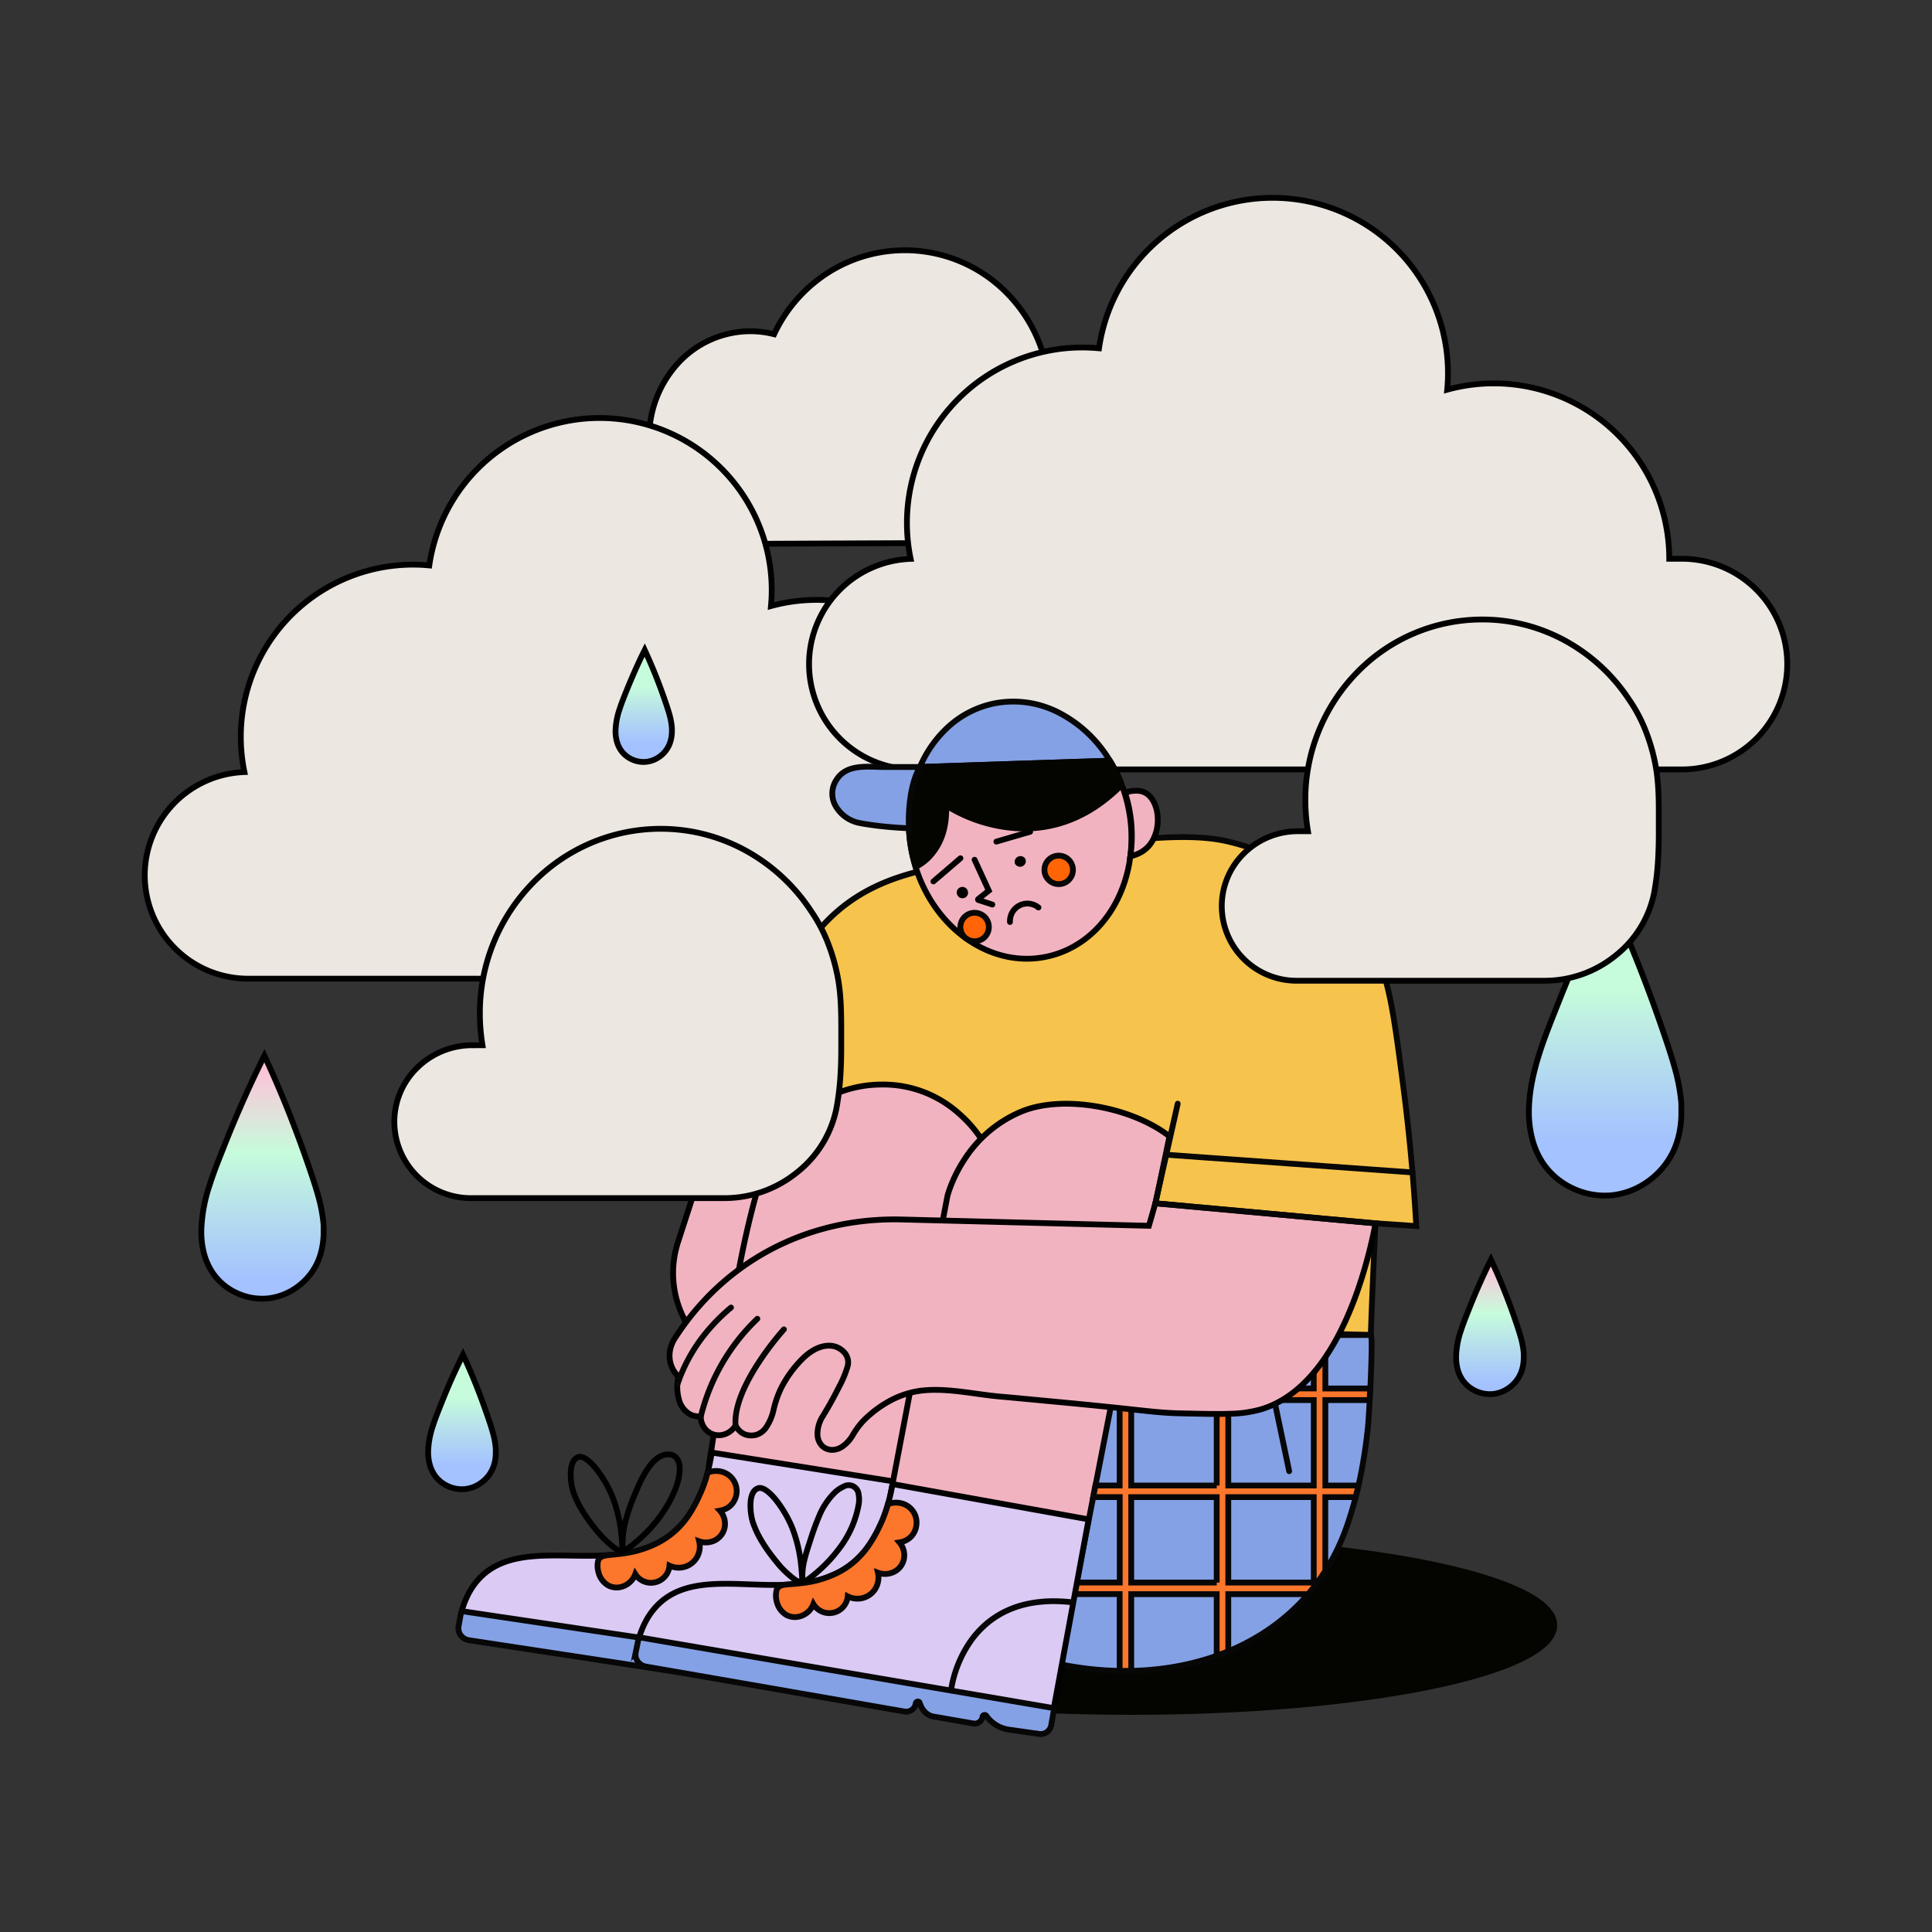
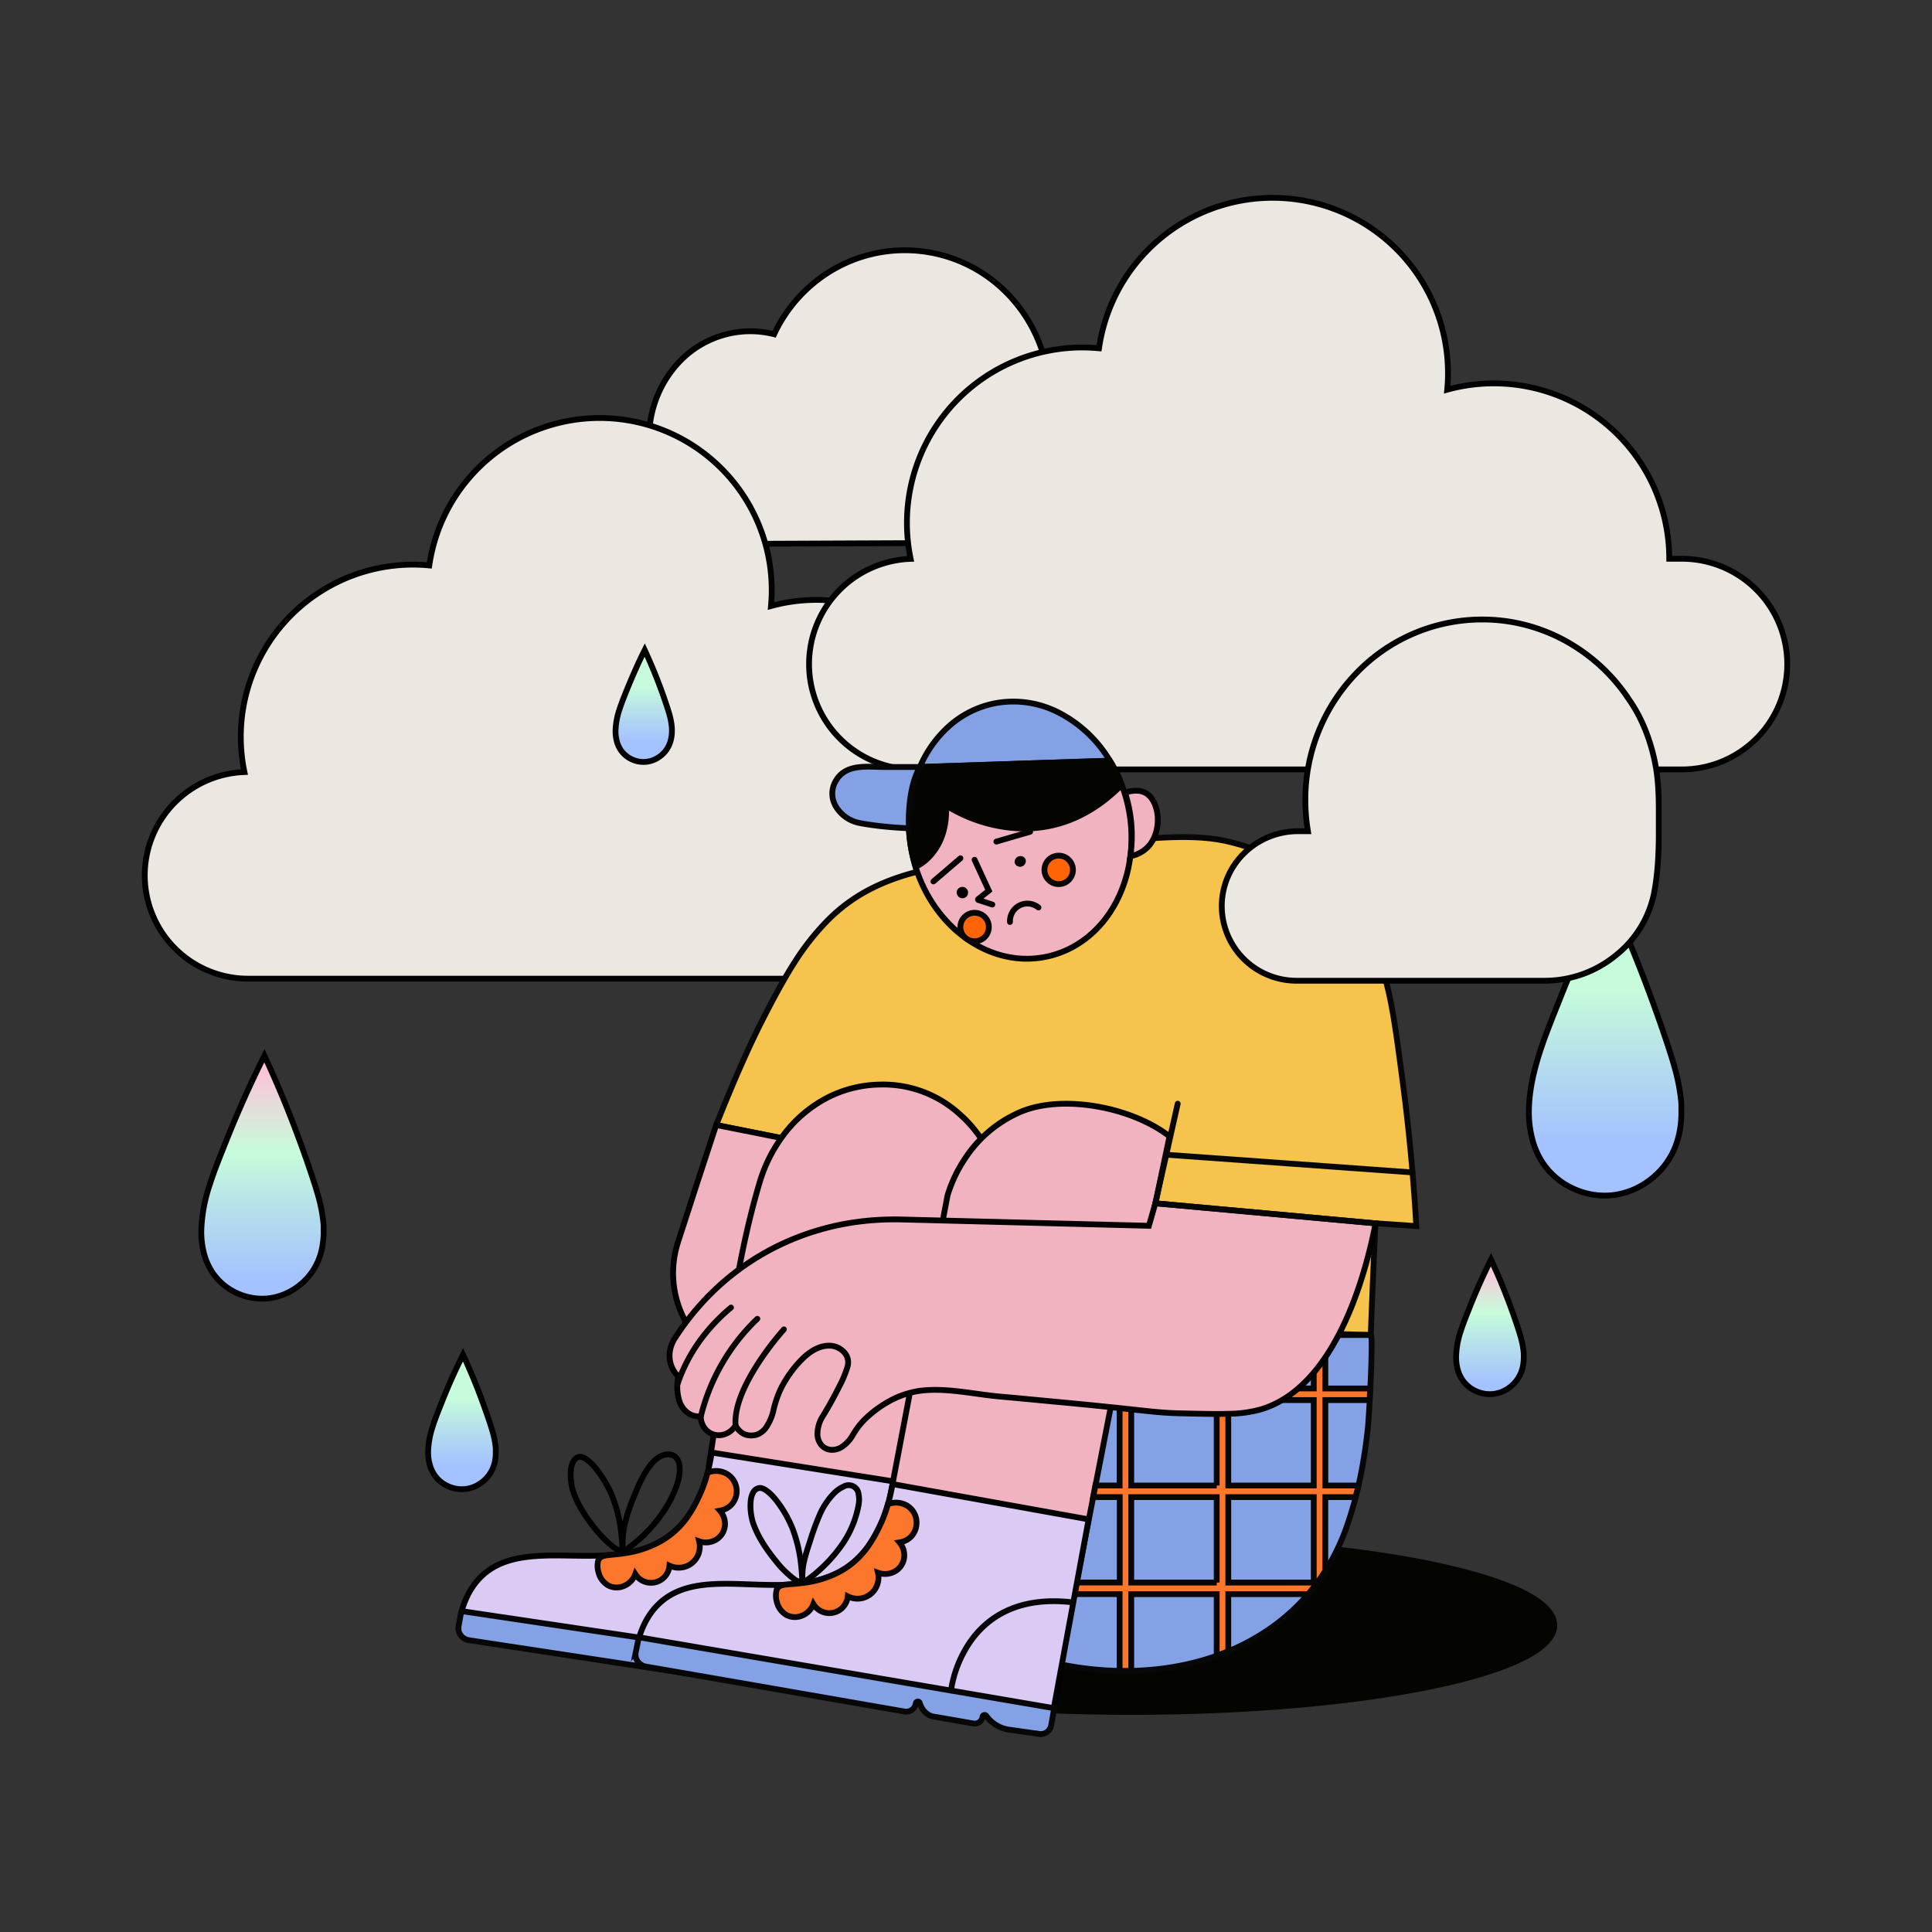
<svg xmlns="http://www.w3.org/2000/svg" xmlns:xlink="http://www.w3.org/1999/xlink" id="Illustrations" viewBox="0 0 1000 1000">
  <rect x="0" y="0" width="1000" height="1000" fill="#333333" stroke="none" />
  <defs>
    <style>.cls-1,.cls-11,.cls-13,.cls-14,.cls-15,.cls-16,.cls-3,.cls-5,.cls-6{stroke:#000;}.cls-1,.cls-11,.cls-12,.cls-13,.cls-14,.cls-15,.cls-16,.cls-3,.cls-4,.cls-5,.cls-6,.cls-7,.cls-8,.cls-9{stroke-linecap:round;}.cls-1,.cls-11,.cls-12,.cls-13,.cls-14,.cls-15,.cls-16,.cls-2,.cls-3,.cls-4,.cls-5,.cls-6,.cls-7,.cls-8,.cls-9{stroke-miterlimit:10;stroke-width:3px;}.cls-1{fill:url(#linear-gradient);}.cls-2{fill:#040400;stroke:#040400;}.cls-3{fill:#ece7e1;}.cls-4{fill:#f6c34c;}.cls-12,.cls-4,.cls-7,.cls-8,.cls-9{stroke:#070707;}.cls-5{fill:#f2b3c1;}.cls-6{fill:#dbcaf4;}.cls-7{fill:#fc762b;}.cls-8{fill:#84a1e5;}.cls-11,.cls-9{fill:none;}.cls-10{fill:#020202;}.cls-12{fill:#ff6406;}.cls-13{fill:url(#linear-gradient-2);}.cls-14{fill:url(#linear-gradient-3);}.cls-15{fill:url(#linear-gradient-4);}.cls-16{fill:url(#linear-gradient-5);}</style>
    <linearGradient id="linear-gradient" x1="830.81" y1="618.77" x2="830.81" y2="461.91" gradientUnits="userSpaceOnUse">
      <stop offset="0.18" stop-color="#a4c2ff" />
      <stop offset="0.44" stop-color="#b5deed" />
      <stop offset="0.68" stop-color="#c6fcdb" />
    </linearGradient>
    <linearGradient id="linear-gradient-2" x1="135.85" y1="672.23" x2="135.85" y2="546.43" gradientUnits="userSpaceOnUse">
      <stop offset="0.08" stop-color="#a4c2ff" />
      <stop offset="0.35" stop-color="#b5deed" />
      <stop offset="0.6" stop-color="#c6fcdb" />
      <stop offset="0.95" stop-color="#fec2d9" />
    </linearGradient>
    <linearGradient id="linear-gradient-3" x1="333.21" y1="394.42" x2="333.21" y2="336.49" xlink:href="#linear-gradient" />
    <linearGradient id="linear-gradient-4" x1="771.19" y1="721.56" x2="771.19" y2="651.97" gradientUnits="userSpaceOnUse">
      <stop offset="0.08" stop-color="#a4c2ff" />
      <stop offset="0.35" stop-color="#b5deed" />
      <stop offset="0.6" stop-color="#c6fcdb" />
      <stop offset="0.95" stop-color="#fec2d9" />
    </linearGradient>
    <linearGradient id="linear-gradient-5" x1="239.1" y1="770.82" x2="239.1" y2="701.23" xlink:href="#linear-gradient" />
  </defs>
  <path class="cls-1" d="M870.26,577.24c0-1.69,0-3.38,0-5.07s-.23-3.37-.43-5A98.51,98.51,0,0,0,867,553.33c-1.22-4.54-2.67-9-4.15-13.48q-6.63-19.89-14.3-39.41T832,461.91q-6.82,13.62-13,27.54t-11.8,28.08c-3.57,9.06-7.47,18.42-10.5,28s-5.21,19.35-5.34,29.24a55.1,55.1,0,0,0,1.57,14.13,41.82,41.82,0,0,0,5.6,13,37.89,37.89,0,0,0,15.71,13.28,38.72,38.72,0,0,0,20.31,3.45,39.29,39.29,0,0,0,19.12-7.66,40.22,40.22,0,0,0,12.9-16.1,43.41,43.41,0,0,0,2.68-8.59A52.78,52.78,0,0,0,870.26,577.24Z" />
  <path class="cls-2" d="M804.51,841.24c0,12.39-24.5,23.6-64.11,31.72s-94.33,13.13-154.77,13.13-115.16-5-154.77-13.13-64.11-19.33-64.11-31.72,24.5-23.6,64.11-31.71,94.33-13.14,154.77-13.14,115.16,5,154.77,13.14S804.51,828.86,804.51,841.24Z" />
  <path class="cls-3" d="M543.18,205.53a76.34,76.34,0,0,0-21.93-53.74,74,74,0,0,0-93.45-10.16A76,76,0,0,0,400.68,173a50.63,50.63,0,0,0-6.06-1.15,50.06,50.06,0,0,0-6.28-.4,50.93,50.93,0,0,0-37,16.12,57.07,57.07,0,0,0-.56,77.23,51.09,51.09,0,0,0,35.85,16.69v0l44.58-.19,44.59-.19h0a74.28,74.28,0,0,0,47.88-24.45A76.33,76.33,0,0,0,543.18,205.53Z" />
  <path class="cls-3" d="M518.26,399.58H511.8a89.14,89.14,0,0,0-112.75-85.89c.12-1.37.22-2.75.29-4.13s.1-2.79.1-4.19a89.08,89.08,0,0,0-177.24-12.7c-1.4-.14-2.81-.24-4.22-.31s-2.84-.1-4.27-.1a89.12,89.12,0,0,0-88.59,98.36,86,86,0,0,0,1.4,9,53.49,53.49,0,0,0-51.59,53.45h0a53.48,53.48,0,0,0,53.49,53.49H518.26a53.5,53.5,0,0,0,53.49-53.49h0a53.48,53.48,0,0,0-53.49-53.49Z" />
  <path class="cls-3" d="M870.56,289.22H864A90.82,90.82,0,0,0,749.07,201.7c.13-1.4.23-2.8.3-4.21s.1-2.84.1-4.27a90.77,90.77,0,0,0-180.62-12.95c-1.43-.13-2.86-.23-4.3-.3s-2.89-.11-4.35-.11a90.77,90.77,0,0,0-90.77,90.77,91.32,91.32,0,0,0,1.92,18.64,54.5,54.5,0,0,0-52.58,54.47h0a54.52,54.52,0,0,0,54.51,54.51H870.56a54.51,54.51,0,0,0,54.51-54.51h0a54.51,54.51,0,0,0-54.51-54.52Z" />
  <path class="cls-4" d="M733.07,634.62c-.49-8.6-1.2-19.23-2.28-31.51s-2.55-26.23-4.54-41.49c-2.38-18.22-4.21-32-6.36-42.86s-4.62-19-8.28-25.88c-7.76-14.64-19.45-27.45-33-37.4a117.06,117.06,0,0,0-44.51-20.26c-11.09-2.32-24.24-2.45-42.1-1s-40.43,4.64-70.37,8.85l-5.33.76-5.31.77c-15.92,2.37-31.16,4.59-45.3,9.26S438.48,465.69,427,477.83a130.07,130.07,0,0,0-15.58,20c-5.06,7.87-10.37,17.54-17.12,30.78-5.84,11.48-11.74,24.9-16.17,35.45s-7.42,18.24-7.42,18.25l21.08,4.21,61.65,12.33L439.9,640.72,426.37,682.6l141.57,4.21L709.51,691q.29-8.06.61-16.18t.68-16.27q.27-6.37.56-12.71t.61-12.64l10.55.7Z" />
  <path class="cls-5" d="M370.69,582.29l41.37,8.27,41.36,8.27-2.42,8-2.43,8,73,9.77,73,9.78v96.78l-99.32-10-99.32-10a52.75,52.75,0,0,1-37.9-22.1,51.89,51.89,0,0,1-8-43q.12-.52.27-1c.09-.35.18-.71.28-1.06l10-30.86Z" />
  <path class="cls-5" d="M367,757.93l46.75,9,46.74,9,23.68-93.25,23.67-93.26a65,65,0,0,0-11.26-12.86,58.74,58.74,0,0,0-40.91-15.19,61.72,61.72,0,0,0-26,6.06,66.71,66.71,0,0,0-24.11,20,77.53,77.53,0,0,0-12.32,24.4c-7.1,23.82-11.66,48.21-15.45,72.71S371,733.65,367,757.93Z" />
  <path class="cls-5" d="M574.46,393.72l-49.16,1.62L476.14,397A70.48,70.48,0,0,0,470.72,418a77.23,77.23,0,0,0,1.26,23.2c3.73,18.11,13.38,33.2,26,43s28.1,14.22,43.57,11,28-13.42,35.65-27.38,10.57-31.64,6.84-49.74a79.29,79.29,0,0,0-3.82-12.87A75.63,75.63,0,0,0,574.46,393.72Z" />
  <path class="cls-6" d="M368.4,751.84l50.91,8.07L470.23,768l-8.07,49.57-8.07,49.56q-53.67-8.4-107.47-16.49T239.16,834.13A.23.23,0,0,1,239,834a.25.25,0,0,1,0-.17,44,44,0,0,1,2.78-7.46,36.51,36.51,0,0,1,5.5-8.47c11.25-12.77,28.5-13,46.68-12.73s37.31.86,52.32-10.26A47.1,47.1,0,0,0,359,780.37C363,773.49,366.43,764.29,368.4,751.84Z" />
  <path class="cls-7" d="M310.34,806.57a3.67,3.67,0,0,0-.4.53,3.46,3.46,0,0,0-.31.64,11.36,11.36,0,0,0,.16,6.09,10.72,10.72,0,0,0,5.14,6.85,9.4,9.4,0,0,0,7.89.27,10.47,10.47,0,0,0,6-6.19,9.59,9.59,0,0,0,17.69-4.38,11.2,11.2,0,0,0,5.88,1,10.8,10.8,0,0,0,9.21-7.26,11.13,11.13,0,0,0,.28-6.35,10.46,10.46,0,0,0,7,0,9.72,9.72,0,0,0,5.19-4.38,9.61,9.61,0,0,0,1.11-5.87,10.37,10.37,0,0,0-2.53-5.61,11.09,11.09,0,0,0,2.62-.78,9.83,9.83,0,0,0,3.46-2.48,10.37,10.37,0,0,0-5-16.84,11.2,11.2,0,0,0-7.5.47c-.38,1.48-.87,3.22-1.54,5.17a64.9,64.9,0,0,1-2.57,6.37,71.28,71.28,0,0,1-5.69,10.44,42.38,42.38,0,0,1-17.93,15.24,57.18,57.18,0,0,1-7.33,2.76,49.16,49.16,0,0,1-5.61,1.33c-1.89.35-3.79.61-5.7.83-.89.1-1.79.18-2.69.27s-1.79.18-2.69.3a12.53,12.53,0,0,0-2.23.43A4.29,4.29,0,0,0,310.34,806.57Z" />
  <path class="cls-8" d="M239.45,834a.73.73,0,0,0-.52.12.69.69,0,0,0-.27.46l-.66,3.61-.66,3.61a6,6,0,0,0,1.17,4.67,6.59,6.59,0,0,0,4.21,2.5l67.18,10.24,67.18,10.24a5,5,0,0,0,5.75-4.35,1.06,1.06,0,0,1,.79-.91,1.09,1.09,0,0,1,1.15.4,13.61,13.61,0,0,0,1.51,3.18,9.27,9.27,0,0,0,3.73,3.34,7.92,7.92,0,0,0,.75.31,6.91,6.91,0,0,0,.74.22l10.67,1.63,10.67,1.63a4.08,4.08,0,0,0,3.09-.79,4.13,4.13,0,0,0,1.59-2.75,1.08,1.08,0,0,1,1.94-.51h0a17.4,17.4,0,0,0,11.29,6.78l8.05,1,8,1a5.54,5.54,0,0,0,6.32-4.65l.67-4.4.67-4.41L347,850Z" />
-   <path class="cls-9" d="M400.9,858.06a60.57,60.57,0,0,1,9.5-25.51c8.32-12.42,23.81-24.16,52.43-21.44" />
  <path class="cls-10" d="M530.69,444.47a3,3,0,0,1,.09,2.27,3,3,0,0,1-5.48.22,3,3,0,0,1,5.39-2.49Z" />
  <path class="cls-10" d="M500.8,460.77a3,3,0,0,1,.09,2.27,2.93,2.93,0,0,1-1.54,1.67,3,3,0,0,1-4-3.72,3,3,0,0,1,3.81-1.76A3,3,0,0,1,500.8,460.77Z" />
  <path class="cls-11" d="M513.63,468.19,510,467l-3.59-1.15a.28.28,0,0,1-.1-.47l2.74-2.19,2.75-2.18-3.68-8-3.68-8" />
  <path class="cls-11" d="M522.76,477.22a9.32,9.32,0,0,1,1.12-4.84,9,9,0,0,1,8.62-4.67,9.34,9.34,0,0,1,5,2" />
  <polyline class="cls-11" points="515.71 435.62 524.45 433.06 533.2 430.51" />
  <path class="cls-11" d="M497.13,444.23l-7,6-7,6" />
  <path class="cls-5" d="M585.05,443.23c.28-1.92.52-4,.66-6.33s.17-4.75.06-7.36a72.56,72.56,0,0,0-3.43-19.21,16.07,16.07,0,0,1,7-1,9.28,9.28,0,0,1,3.41,1c3.85,2.05,6.08,7,6.46,12.35s-1.1,11.26-4.66,15.25a16.46,16.46,0,0,1-5,3.74A20.68,20.68,0,0,1,585.05,443.23Z" />
  <path class="cls-12" d="M554.67,447.15a7.37,7.37,0,1,1-4.14-3.82A7.35,7.35,0,0,1,554.67,447.15Z" />
  <path class="cls-12" d="M511.15,476.73a7.37,7.37,0,1,1-4.14-3.82A7.35,7.35,0,0,1,511.15,476.73Z" />
  <path class="cls-8" d="M514.47,364.12a50.3,50.3,0,0,0-23,11.5A59.93,59.93,0,0,0,476.14,397l49.16-1.63,49.16-1.62a66.07,66.07,0,0,0-26.27-24.81A51.32,51.32,0,0,0,514.47,364.12Z" />
  <path class="cls-2" d="M473.91,448.72a25.25,25.25,0,0,0,8.37-6.71c4.1-4.9,8-12.85,7.4-25.11a78.62,78.62,0,0,0,29.33,11c17.35,2.79,40.07.14,61.57-21.63-.31-.89-.65-1.83-1.05-2.8s-.84-2-1.33-3c-.63-1.31-1.28-2.52-1.94-3.65s-1.31-2.16-2-3.1l-49.09,1.63L476.14,397a55.27,55.27,0,0,0-4.51,14.49A79.36,79.36,0,0,0,473.91,448.72Z" />
  <path class="cls-8" d="M476.14,397h-18.4c-4.22,0-9.05-.45-13.49.13s-8.49,2.17-11.15,6.27a12.91,12.91,0,0,0-.75,13.49,18.26,18.26,0,0,0,10.8,8.67c.4.12.75.22,1.18.31s.93.19,1.61.32c6.11,1.09,12.25,1.72,16.85,2.07s7.68.43,7.68.43a83.07,83.07,0,0,1,.23-11.29C471.25,411,472.66,403.05,476.14,397Z" />
  <path class="cls-5" d="M460.48,775.91l50.59,10.24,50.58,10.24,21.84-104.1,21.84-104.1c-9.62-7.51-23.32-13-37.36-15.45s-28.41-1.92-39.39,2.63a64.82,64.82,0,0,0-29.39,24.76,71.15,71.15,0,0,0-8.74,18.61l-15,78.58Z" />
  <path class="cls-8" d="M709.51,691c.74,0,.46,10.94,0,22.37s-1.26,23.36-1.47,25.34c-.91,8.65-2.18,17.29-3.94,25.82a198.91,198.91,0,0,1-6.87,25.18c-10.92,31.35-32.63,52.41-59.29,64.08s-58.28,13.93-89,7.68q8.32-42.62,16.64-85.23T582.15,691H709.51Z" />
  <path class="cls-7" d="M686,768.91V724.68H708.9c.05-1,.1-1.95.15-2.95s.11-2,.16-3.05H686V691h-6v27.66H635.76V691h-6v27.66H585.53V691h-3.38q-.64,3.36-1.31,6.72t-1.31,6.72v14.22h-2.77c-.2,1-.39,2-.59,3s-.39,2-.59,3h3.95v44.23H567l-.58,3-.59,3h13.75v44.22H557.15l-.59,3-.58,3h23.55v39.73c1,0,2,0,3,0s2,0,3,0V825.13h44.23V857c1-.36,2-.73,3-1.12s2-.78,3-1.19V825.13h41.31c1.6-1.87,3.15-3.82,4.64-5.83s2.91-4.1,4.27-6.25V774.91h15.66q.39-1.5.75-3c.25-1,.48-2,.71-3H686Zm-56.22,50.22H585.53V774.91h44.23v44.22Zm0-50.22H585.53V724.68h44.23v44.23ZM680,819.13H635.76V774.91H680v44.22Zm0-50.22H635.76V724.68H680v44.23Z" />
  <path class="cls-5" d="M598,622.84,655,628l57,5.19c-1.93,9.84-6.55,30.9-15.81,51S673,723.48,652.53,729.51a64,64,0,0,1-16.36,2.26c-6.56.22-14.62,0-25.36-.23-6.95-.17-11.45-.58-20.09-1.51s-21.45-2.36-45-4.55l-13.94-1.32c-4.64-.44-9.29-.88-13.93-1.28-6.85-.59-14.12-1.84-21.38-2.67s-14.54-1.25-21.4-.16a46.41,46.41,0,0,0-15,5.31,58.31,58.31,0,0,0-12.72,9.56,34.39,34.39,0,0,0-3.26,3.78,48.47,48.47,0,0,0-2.74,4.18,17.9,17.9,0,0,1-5.31,5.83,9.26,9.26,0,0,1-6.09,1.71,8,8,0,0,1-1.83-.43,7.34,7.34,0,0,1-2.73-1.75,8.93,8.93,0,0,1-2.26-6.49,17.24,17.24,0,0,1,2.57-8.45c1.91-3.09,3.58-6,5-8.59s2.65-5,3.64-6.94a55.8,55.8,0,0,0,4.27-10.2,7.65,7.65,0,0,0-.15-5.24A8.23,8.23,0,0,0,437,700a10.46,10.46,0,0,0-1.91-1.65,10.34,10.34,0,0,0-5.25-1.81c-4.91-.28-9.49,2.2-13.49,5.8a58.47,58.47,0,0,0-10,12.46,44,44,0,0,0-3.57,7.17,54.48,54.48,0,0,0-2.37,7.67,26,26,0,0,1-3.56,8.71,9.94,9.94,0,0,1-5.36,4.31,10.35,10.35,0,0,1-3.92.26,8.61,8.61,0,0,1-1.66-.36,8.73,8.73,0,0,1-3.66-2.51,10.2,10.2,0,0,1-1.53-2.25,10.46,10.46,0,0,1-5.49,4.51,9.35,9.35,0,0,1-6.71-.12,9.24,9.24,0,0,1-4.21-3.56,10.42,10.42,0,0,1-1.63-5.52,11.65,11.65,0,0,1-3.41-.29,8.83,8.83,0,0,1-2.21-.84,12.19,12.19,0,0,1-5.59-7.44,24.58,24.58,0,0,1-.34-12,16.59,16.59,0,0,1-2.17-2.7,15,15,0,0,1-2-4.63,15.58,15.58,0,0,1,.56-8.87,18.32,18.32,0,0,1,2.28-4.39,136.2,136.2,0,0,1,13.24-17.23,131.08,131.08,0,0,1,41.34-30.69A134.3,134.3,0,0,1,445,632.28a145.61,145.61,0,0,1,21.9-1.07l63.88,1.63,63.88,1.63,1.68-5.81Z" />
-   <polyline class="cls-9" points="660.13 727.39 663.71 744.44 667.28 761.48" />
  <path class="cls-9" d="M378.37,676.78A96.27,96.27,0,0,0,365,690.35a85.33,85.33,0,0,0-11.77,19.43c-.5,1.14-1,2.28-1.39,3.4s-.83,2.24-1.2,3.35" />
  <path class="cls-9" d="M392,682.6a104.24,104.24,0,0,0-29.26,50.55" />
  <path class="cls-9" d="M405.75,688.08a153.17,153.17,0,0,0-13.12,17.23c-6.46,9.89-12.71,22.33-11.9,32.53" />
  <path class="cls-3" d="M858.53,414.12c-.07-3-.21-6.06-.46-9.07a88.83,88.83,0,0,0-1.17-8.94,96.72,96.72,0,0,0-5.11-17.85,78.37,78.37,0,0,0-8.74-16.38,92.73,92.73,0,0,0-25.62-25.81,89.92,89.92,0,0,0-33.59-13.87q-4.12-.78-8.3-1.17c-2.79-.26-5.58-.38-8.38-.38A90.26,90.26,0,0,0,702.45,348a94.18,94.18,0,0,0-26.8,66.1c0,2.74.12,5.46.34,8.14s.57,5.33,1,8h-5.23a39.7,39.7,0,0,0-28,11.57,38.17,38.17,0,0,0-11.36,27.91,38.68,38.68,0,0,0,38.68,37.9H800.11a58.1,58.1,0,0,0,36-12.94,55.21,55.21,0,0,0,20.06-32.51,135.38,135.38,0,0,0,2-16.56c.35-5.55.44-11.13.41-16.68,0-2.44,0-4.9,0-7.37S858.58,416.6,858.53,414.12Z" />
-   <path class="cls-3" d="M435.34,524.56c-.07-3.1-.2-6.2-.46-9.28s-.64-6.13-1.2-9.13a99.35,99.35,0,0,0-5.22-18.26,80.48,80.48,0,0,0-8.94-16.75,95.09,95.09,0,0,0-26.19-26.39A92,92,0,0,0,359,430.57q-4.22-.79-8.49-1.19t-8.56-.4a92.28,92.28,0,0,0-66.16,28,96.27,96.27,0,0,0-27.41,67.58c0,2.81.12,5.58.35,8.33s.58,5.45,1,8.13H244.4a40.57,40.57,0,0,0-28.66,11.83,39,39,0,0,0-11.62,28.53,39.58,39.58,0,0,0,39.55,38.76H375.61a59.48,59.48,0,0,0,36.83-13.24,56.4,56.4,0,0,0,20.5-33.24A137.53,137.53,0,0,0,435,556.73c.36-5.67.45-11.37.42-17.05,0-2.5,0-5,0-7.53S435.4,527.09,435.34,524.56Z" />
  <path class="cls-13" d="M167.49,638.92c0-1.35,0-2.71,0-4.06s-.18-2.71-.35-4.05a80.23,80.23,0,0,0-2.23-11.06c-1-3.64-2.14-7.24-3.33-10.82q-5.32-15.95-11.47-31.61t-13.26-30.89q-5.46,10.92-10.45,22.08T116.9,591c-2.87,7.27-6,14.77-8.42,22.45a81,81,0,0,0-4.28,23.44,44.18,44.18,0,0,0,1.25,11.34,33.67,33.67,0,0,0,4.5,10.38,30.36,30.36,0,0,0,12.59,10.65,31,31,0,0,0,16.3,2.77,31.55,31.55,0,0,0,15.33-6.14A32.22,32.22,0,0,0,164.51,653a34.53,34.53,0,0,0,2.15-6.88A42.24,42.24,0,0,0,167.49,638.92Z" />
  <path class="cls-14" d="M347.78,379.08c0-.62,0-1.25,0-1.87s-.09-1.25-.16-1.86a36.85,36.85,0,0,0-1-5.1c-.45-1.68-1-3.33-1.54-5q-2.44-7.35-5.28-14.55t-6.1-14.23q-2.52,5-4.81,10.17T324.48,357c-1.32,3.34-2.76,6.8-3.88,10.33a37.66,37.66,0,0,0-2,10.8,20,20,0,0,0,.58,5.22,15.18,15.18,0,0,0,2.07,4.78,14,14,0,0,0,5.8,4.91,14.24,14.24,0,0,0,7.5,1.27,14.48,14.48,0,0,0,7.06-2.83,14.76,14.76,0,0,0,4.76-5.94,16.21,16.21,0,0,0,1-3.17A20.46,20.46,0,0,0,347.78,379.08Z" />
  <path class="cls-15" d="M788.69,703.14c0-.75,0-1.5,0-2.25s-.11-1.5-.2-2.24a43.92,43.92,0,0,0-1.23-6.12c-.54-2-1.19-4-1.85-6q-2.92-8.84-6.34-17.49T771.72,652q-3,6-5.78,12.22t-5.24,12.45c-1.58,4-3.31,8.17-4.66,12.42a44.94,44.94,0,0,0-2.36,13,24.51,24.51,0,0,0,.69,6.27,18.24,18.24,0,0,0,2.49,5.74,16.76,16.76,0,0,0,7,5.9,17.31,17.31,0,0,0,9,1.53,17.56,17.56,0,0,0,8.48-3.4,17.76,17.76,0,0,0,5.72-7.15,19.48,19.48,0,0,0,1.19-3.8A24.14,24.14,0,0,0,788.69,703.14Z" />
  <path class="cls-6" d="M462,768.16l50.73,9.13,50.74,9.13q-4.56,24.71-9.11,49.39t-9.11,49.38q-53.46-9.53-107.09-18.73T331,847.72a.19.19,0,0,1-.14-.09.25.25,0,0,1,0-.17,45,45,0,0,1,2.93-7.4,36.51,36.51,0,0,1,5.69-8.35C351,819.18,368.22,819.35,386.4,820s37.29,1.64,52.52-9.16A46.94,46.94,0,0,0,452,796.49C456.12,789.7,459.73,780.57,462,768.16Z" />
  <path class="cls-7" d="M402.77,821.66a3.48,3.48,0,0,0-.41.52,4.79,4.79,0,0,0-.33.64,11.42,11.42,0,0,0,0,6.09,10.75,10.75,0,0,0,5,7,9.44,9.44,0,0,0,7.89.43,10.49,10.49,0,0,0,6.1-6.06,9.59,9.59,0,0,0,17.78-4,11.11,11.11,0,0,0,5.85,1.16,10.8,10.8,0,0,0,9.36-7.06,11.21,11.21,0,0,0,.41-6.35,10.43,10.43,0,0,0,7,.1A9.55,9.55,0,0,0,468,804a10.42,10.42,0,0,0-2.42-5.66,11.74,11.74,0,0,0,2.64-.73,9.85,9.85,0,0,0,3.5-2.41,10.32,10.32,0,0,0,2.63-6,10.25,10.25,0,0,0-7.25-10.94,11.22,11.22,0,0,0-7.52.32c-.4,1.46-.94,3.2-1.65,5.13a61.58,61.58,0,0,1-2.7,6.32,70.46,70.46,0,0,1-5.91,10.31A43.39,43.39,0,0,1,438,811.46a44.72,44.72,0,0,1-6.89,3.72,57,57,0,0,1-7.39,2.6,51.29,51.29,0,0,1-5.63,1.22c-1.89.3-3.81.52-5.72.7l-2.69.22c-.9.07-1.8.14-2.7.24a12.52,12.52,0,0,0-2.24.39A4.31,4.31,0,0,0,402.77,821.66Z" />
  <path class="cls-8" d="M331.32,847.56a.67.67,0,0,0-.52.11.73.73,0,0,0-.29.45l-.73,3.6-.74,3.59a6,6,0,0,0,1.08,4.7,6.6,6.6,0,0,0,4.16,2.59l67,11.64,66.95,11.65A5.06,5.06,0,0,0,472,885a5,5,0,0,0,2-3.35,1.06,1.06,0,0,1,.82-.89,1,1,0,0,1,1.13.42,13.61,13.61,0,0,0,1.45,3.22,9.34,9.34,0,0,0,3.66,3.41,7.87,7.87,0,0,0,.74.32,5.31,5.31,0,0,0,.74.24l10.63,1.85,10.63,1.85a4.07,4.07,0,0,0,4.75-3.44,1.09,1.09,0,0,1,2-.47h0a17.13,17.13,0,0,0,4.88,4.61,17.34,17.34,0,0,0,6.27,2.41l8,1.14,8,1.14a5.55,5.55,0,0,0,6.41-4.51l.77-4.4.76-4.39L438.49,865.86Z" />
  <path class="cls-9" d="M492.23,875a60.56,60.56,0,0,1,10-25.31c8.58-12.24,24.31-23.65,52.87-20.33" />
  <path class="cls-9" d="M712,633.22,655,628l-57-5.19q2.9-12.89,5.8-25.78l5.79-25.77" />
  <path class="cls-16" d="M256.6,752.39c0-.75,0-1.5,0-2.25s-.1-1.5-.19-2.24a44.24,44.24,0,0,0-1.24-6.12c-.54-2-1.18-4-1.84-6-2-5.88-4.07-11.72-6.34-17.48s-4.72-11.47-7.34-17.09c-2,4-3.94,8.1-5.78,12.21s-3.58,8.27-5.23,12.46c-1.59,4-3.32,8.17-4.66,12.41a45.08,45.08,0,0,0-2.37,13,24,24,0,0,0,.7,6.27,18.5,18.5,0,0,0,2.48,5.75,16.83,16.83,0,0,0,7,5.89,17.06,17.06,0,0,0,9,1.53,17.33,17.33,0,0,0,8.48-3.4,17.82,17.82,0,0,0,5.73-7.14,19.57,19.57,0,0,0,1.19-3.81A24,24,0,0,0,256.6,752.39Z" />
  <path class="cls-11" d="M306.53,789.36a79.39,79.39,0,0,1-5.63-8.29,50.09,50.09,0,0,1-4.22-9.07,30.68,30.68,0,0,1-1.28-9.84c.16-3.73,1.2-7.16,4.06-8,2.24-.69,5.6,1.82,8.94,5.89a59.84,59.84,0,0,1,8.86,15.28,75.19,75.19,0,0,1,4.3,18.33c.6,5.17.6,8.74.73,8.73s0-.26,0-.51,0-.51,0-.51a46,46,0,0,1,1.36-13.52A91.78,91.78,0,0,1,328,774.87c1.37-3.34,3.74-9.34,7-14.25s7.44-8.7,12.43-7.64a4.87,4.87,0,0,1,2.83,1.87,7.18,7.18,0,0,1,1.38,3.26c.55,3.59-.26,7.63-1.65,11.52a58.45,58.45,0,0,1-5.18,10.57,73.4,73.4,0,0,1-8.61,11.31A79.19,79.19,0,0,1,325.64,801c-2.09,1.57-3.65,1.91-5.16,1.46s-3-1.68-4.84-3.25a49.84,49.84,0,0,1-4.83-4.7C309.31,792.89,307.89,791.14,306.53,789.36Z" />
  <path class="cls-11" d="M399.59,805.48a79.39,79.39,0,0,1-5.63-8.29,50.09,50.09,0,0,1-4.22-9.07,30.4,30.4,0,0,1-1.28-9.84c.16-3.73,1.2-7.16,4.05-8,2.25-.69,5.61,1.82,8.95,5.89a60,60,0,0,1,8.86,15.29,74.5,74.5,0,0,1,4.29,18.32c.6,5.17.61,8.74.74,8.73s0-.26,0-.51,0-.51,0-.51a34.37,34.37,0,0,1,1-10c.77-3.32,1.86-6.58,2.88-9.67a138.36,138.36,0,0,1,4.9-13.46,36.41,36.41,0,0,1,7.92-11.8,16.33,16.33,0,0,1,4.5-3.06,5.16,5.16,0,0,1,7.86,3.93,14.51,14.51,0,0,1,.07,5.08,52.14,52.14,0,0,1-9.17,21.73,77.18,77.18,0,0,1-16.66,16.94c-2.09,1.57-3.65,1.91-5.17,1.46s-3-1.68-4.84-3.25a52,52,0,0,1-4.82-4.69C402.36,809,401,807.27,399.59,805.48Z" />
  <polyline class="cls-8" points="603.67 597.68 667.39 602.26 731.11 606.85" />
</svg>